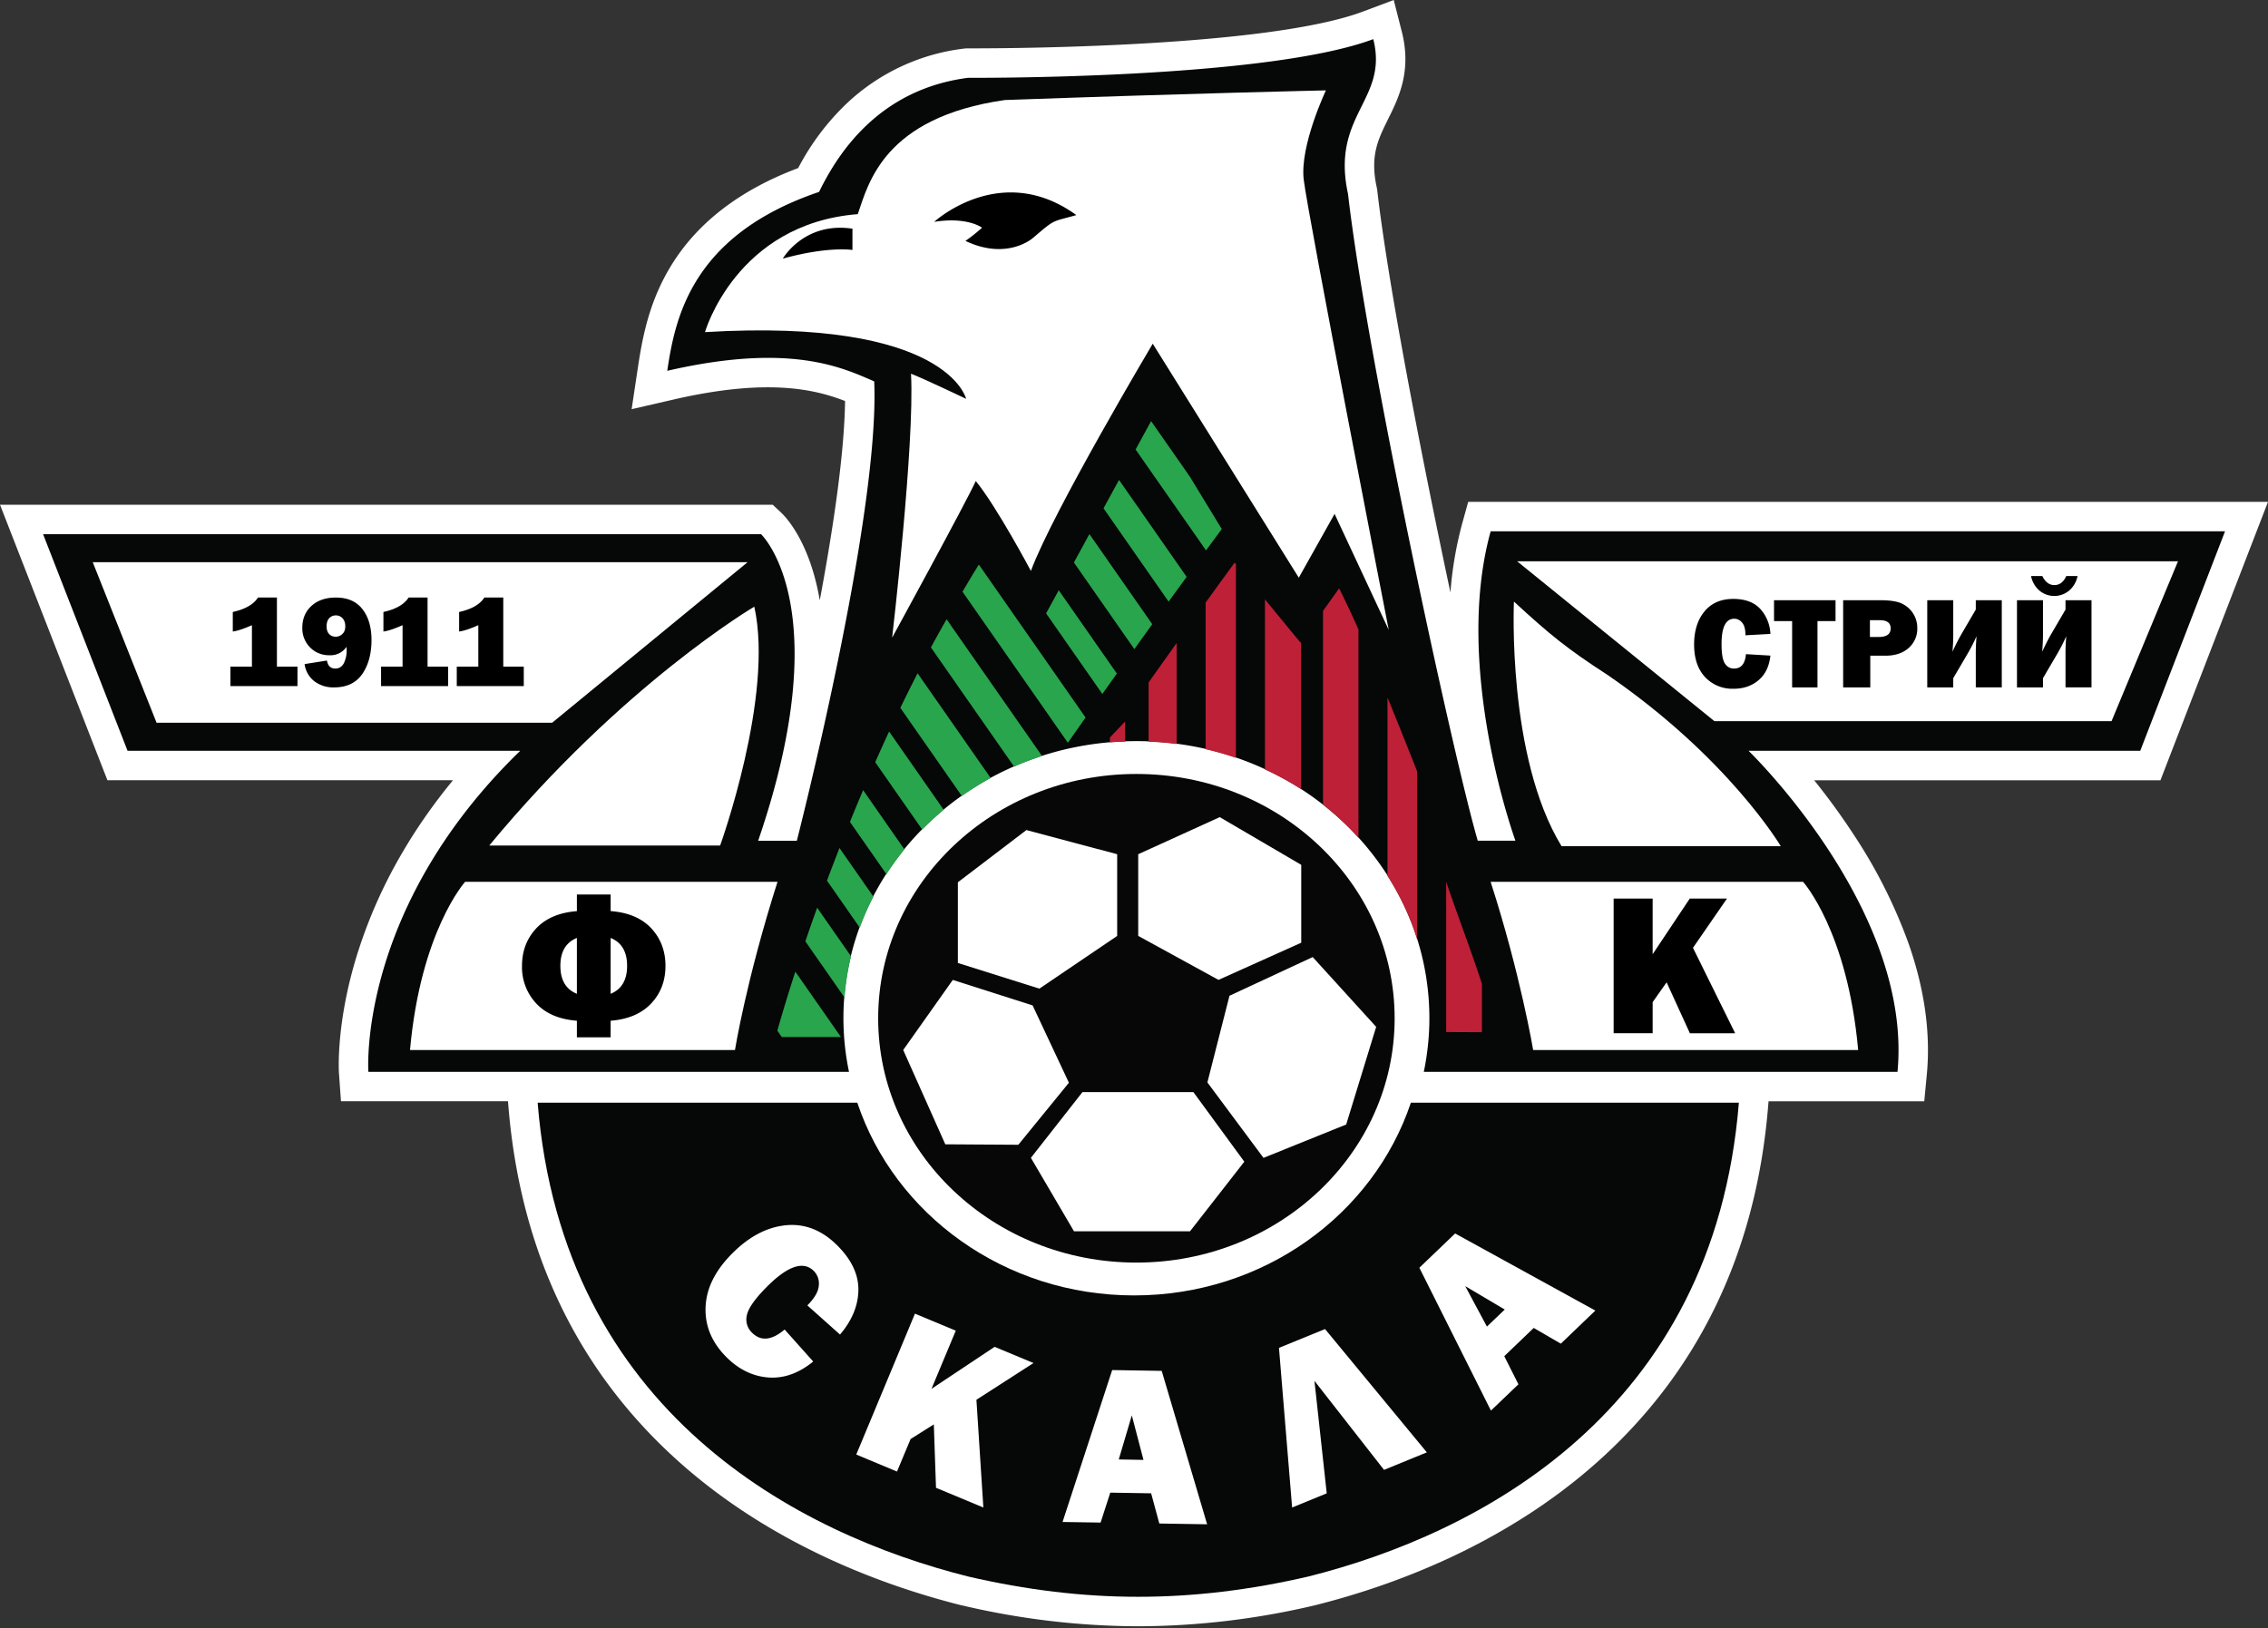
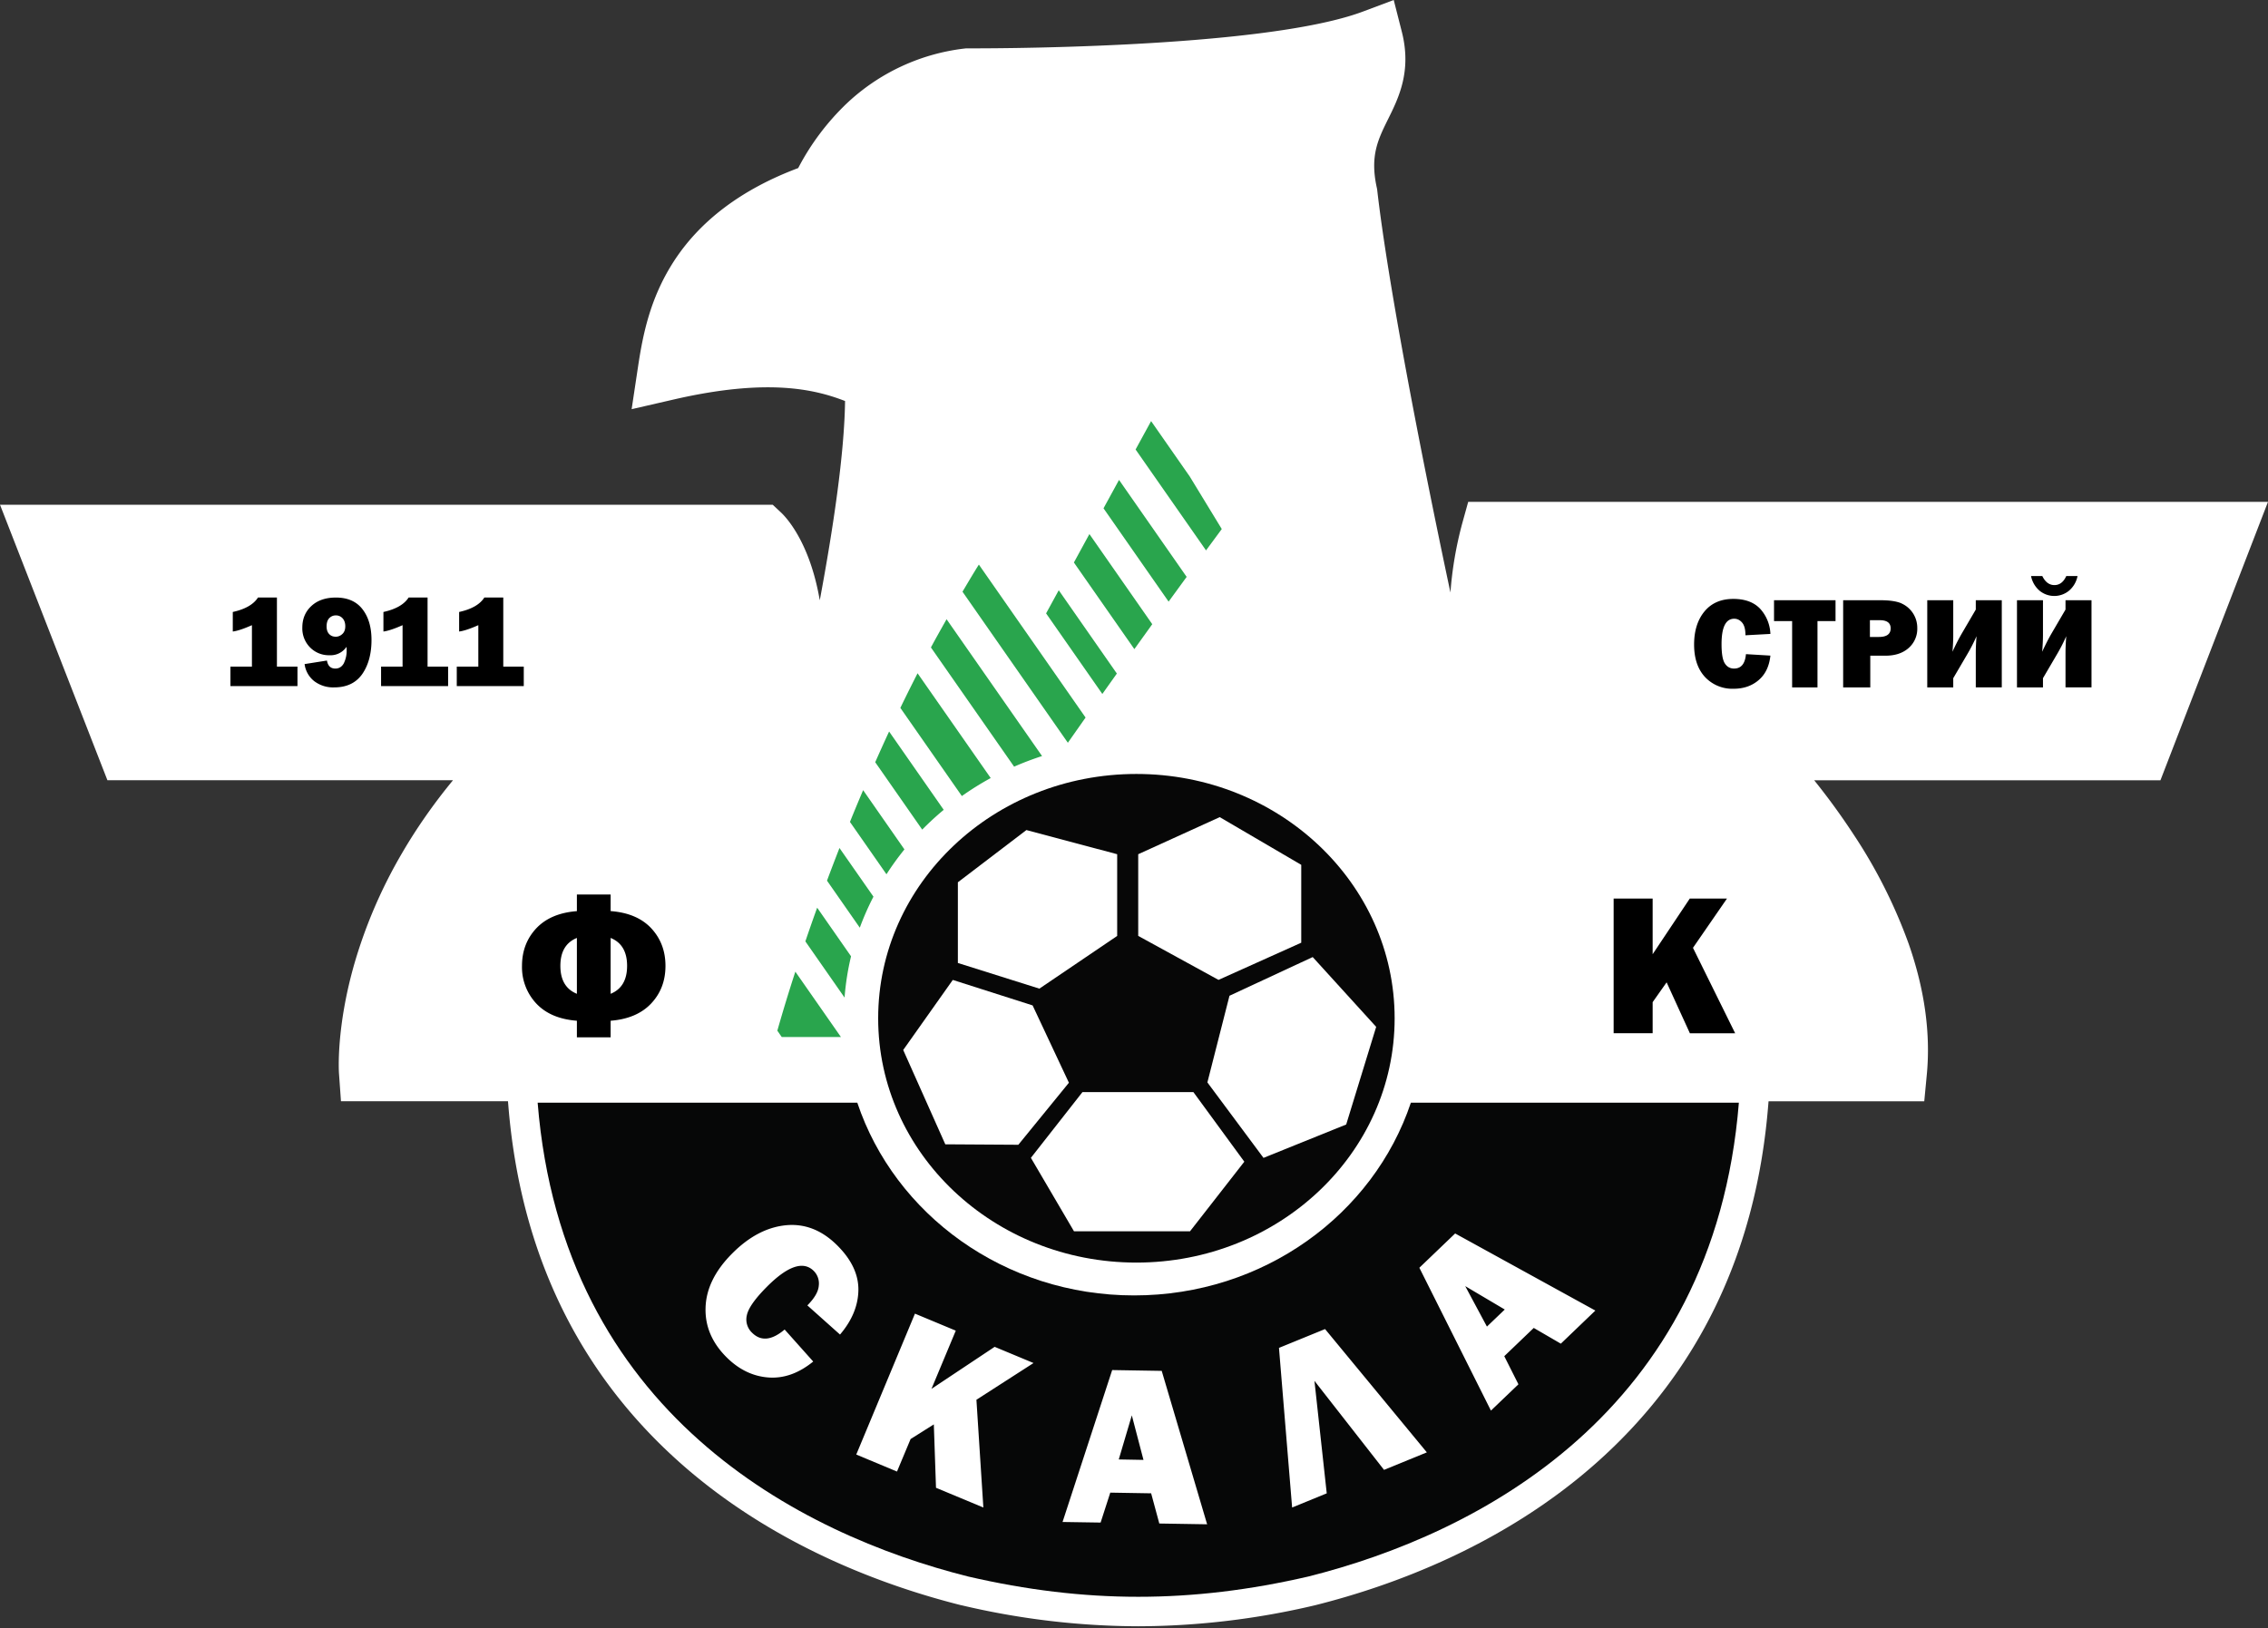
<svg xmlns="http://www.w3.org/2000/svg" width="500" height="359" fill="none">
  <rect width="100%" height="100%" fill="#333333" stroke="none" />
  <path fill="#fff" d="M500 110.66H323.68l-1.32 4.76a81.61 81.61 0 0 0-2.6 15.24c-6.69-31.48-13.8-68.4-16.13-88.65l-.04-.33-.07-.32c-1.52-6.98.25-10.54 2.48-15.06 2.34-4.71 5.25-10.59 3.05-19.27L307.26 0l-6.79 2.55c-22.48 8.43-86.37 8.12-87.02 8.11h-.43l-.44.05a45.5 45.5 0 0 0-25.95 12.14 54.53 54.53 0 0 0-10.66 14.21c-12.5 4.69-21.78 11.7-27.6 20.85-5.12 8.05-6.66 16.03-7.7 22.88l-1.42 9.44 9.3-2.14c20.52-4.72 30.95-2.3 37.75.34-.15 11.6-2.6 28-5.57 43.94l-.26-1.38c-2.33-11.9-7.28-17.02-8.24-17.93l-1.88-1.76H0l23.68 60.75h76.19c-4.24 5.15-8 10.52-11.22 16.05a107.51 107.51 0 0 0-10.45 24.16c-4.14 14.28-3.5 24.14-3.46 24.55l.43 6.03h36.82l.07.86c2.6 32.25 15.3 58.75 37.75 78.76 20.54 18.3 45.06 27.23 62.02 31.5l.12.02a171.1 171.1 0 0 0 38.99 4.64 171.1 171.1 0 0 0 38.99-4.64l.12-.03c16.95-4.26 41.47-13.19 62.02-31.49 22.45-20 35.16-46.5 37.75-78.76l.07-.85h34.33l.56-5.88c.87-9.12-.49-18.85-4.03-28.94a112.59 112.59 0 0 0-12.14-24.06 150.8 150.8 0 0 0-8.66-11.91h76.34l23.71-61.4Z" />
-   <path fill="#060707" d="M311.04 243.16c-8.26 24.65-32.45 42.5-61.02 42.5-28.58 0-52.77-17.85-61.02-42.5h-70.47c5.52 68.53 57.8 95.15 94.88 104.48 25.8 5.97 49.26 5.97 75.06 0 37.09-9.33 89.37-35.95 94.88-104.48h-72.31Z" />
+   <path fill="#060707" d="M311.04 243.16c-8.26 24.65-32.45 42.5-61.02 42.5-28.58 0-52.77-17.85-61.02-42.5h-70.47c5.52 68.53 57.8 95.15 94.88 104.48 25.8 5.97 49.26 5.97 75.06 0 37.09-9.33 89.37-35.95 94.88-104.48Z" />
  <path fill="#070707" d="M250.53 278.42c31.44 0 56.93-24.12 56.93-53.87 0-29.76-25.49-53.88-56.93-53.88s-56.93 24.12-56.93 53.88c0 29.75 25.49 53.87 56.93 53.87Z" />
  <path fill="#fff" d="M286.87 190.71v17.17l-18.24 8.2-17.7-9.7v-18.01l17.97-8.18 17.97 10.52ZM289.39 211.05l-18.34 8.53-4.87 19.11 12.37 16.64 18.23-7.36 6.61-21.53-14-15.4ZM211.17 194.55v17.8l17.97 5.66 17.15-11.62v-18.02l-20.01-5.33-15.1 11.51ZM210.05 216.09l17.6 5.62 8 17.05-11.15 13.68-16.1-.1-9.28-20.8 10.93-15.45ZM250.02 240.82h-11.38l-11.37 14.5 9.5 16.2h25.58l11.97-15.35-11.23-15.35h-13.07Z" />
-   <path fill="#060707" d="M490.53 117.16h-161.9c-8.4 30.28 5.46 68.23 5.46 68.23h-8.31c-5.36-18.38-24.43-106.27-28.6-142.64-3.81-17.49 8.98-20.68 5.57-34.12-23.88 8.96-89.34 8.53-89.34 8.53-19.8 2.56-28.78 16.85-32.84 25.16-28.35 9.6-31.76 28.15-33.47 39.45 26.86-6.19 38.38-.85 45.63 2.34 1.28 29.85-17.06 101.29-17.06 101.29h-8.53c17.7-51.6.64-67.6.64-67.6H9.5l18.62 47.76h86.57c-36.03 34.97-33.48 70.8-33.48 70.8h105.96a58.22 58.22 0 0 1-1.23-11.8c0-33.76 28.92-61.13 64.59-61.13s64.59 27.37 64.59 61.13c0 4.04-.44 7.98-1.23 11.8h104.43c3.4-35.83-32.84-70.8-32.84-70.8h86.36l18.69-48.4Z" />
-   <path fill="#fff" d="M155.42 73.24s6.82-23.88 33.69-26.02c2.34-6.82 5.75-21.32 32.4-25.16 40.5-1.46 70.8-2.13 70.8-2.13s-5.76 12.15-4.9 19.62c.84 7.46 18.75 99.36 18.75 99.36l-11.94-25.59-7.89 14.07-32.2-51.6s-22.17 37.32-26.86 50.11c0 0-7.46-14.07-12.15-19.83-2.13 4.7-18.44 34.54-18.44 34.54s5-42.85 4.16-58.2c2.77 1.06 12.15 5.54 12.15 5.54s-4.05-17.91-57.57-14.71Z" />
-   <path fill="#000" d="M172.58 57.03s4.69-8.2 15.35-6.6v4.69s-5.33-.86-15.35 1.91ZM205.95 48.92s14.71-13.54 31.34-1.49c-5.65 1.6-4.54.78-9.58 5.05 0 0-5.63 5.04-14.87.64a35.7 35.7 0 0 0 3.66-2.91s-3.2-2.46-10.55-1.29Z" />
-   <path fill="#fff" d="m20.45 123.98 14.07 35.4h87.2l43.08-35.4H20.45ZM166.29 133.78s-29 17.06-58.43 52.67h50.9s11.93-32.98 7.53-52.67ZM102.54 194.45s-9.8 10.88-12.15 37.1h71.64s2.48-15.45 9.38-37.1h-68.87ZM397.5 194.45s9.8 10.88 12.15 37.1H338s-2.78-16.64-9.38-37.1h68.87ZM480.16 123.77h-145.7l43.49 35.25h87.56l14.65-35.25ZM333.76 132.66s-1.58 34.18 10.5 53.94h48.33s-11.51-19.47-38.24-37.8c-8.81-5.7-12.65-8.83-20.59-16.14Z" />
-   <path fill="#BE2037" d="M312.42 170.1c-2.2-5.58-4.4-11.09-6.54-16.28v39.35c2.76 4.34 4.99 9 6.54 13.96V170.1ZM286.83 141.49l-.14.2-7.82-9.51v37.51a65.91 65.91 0 0 1 7.96 4.31V141.5ZM299.49 184.75v-45.94a213.1 213.1 0 0 0-4.27-9.07l-3.55 4.98v42.71a63.51 63.51 0 0 1 7.81 7.32ZM318.82 194.47v33.12c3.23 0 5.54.03 7.88.03v-10.69c-2.42-7.42-4.42-12.45-7.88-22.46ZM248.03 159.09c-1.14 1.28-1.79 1.87-3.34 3.55v1.07c1.1-.09 2.22-.12 3.34-.16v-4.46ZM272.47 124.4l-.28-.34s-2.45 3.35-6.4 8.82v32.34c2.28.52 4.5 1.16 6.68 1.9V124.4ZM259.4 141.8c-1.93 2.7-4 5.61-6.18 8.7v13.06c2.09.08 4.15.25 6.18.51v-22.26Z" />
  <path fill="#29A54D" d="M202.29 148.46a384 384 0 0 0-3.8 7.64l13.56 19.44a64.8 64.8 0 0 1 6.36-3.97l-16.12-23.1ZM208.05 178.58l-12.04-17.27a426.54 426.54 0 0 0-3.06 6.77l10.36 14.86a64.25 64.25 0 0 1 4.74-4.36ZM208.68 136.55c-1.16 2.07-2.33 4.13-3.45 6.22l18.34 26.29c2-.88 4.05-1.65 6.16-2.34l-21.05-30.17ZM239.33 158.24l-11.92-17.1-2.99-4.28-8.62-12.36c-1.24 1.97-2.42 3.98-3.61 5.98l23.23 33.31 3.9-5.55ZM269.35 116.66l-7.05-11.57-8.53-12.23-3.42 6.26 15.53 22.25 3.47-4.71ZM261.6 127.2l-14.9-21.37-3.42 6.26 14.35 20.58 3.98-5.46ZM254.03 137.65l-13.86-19.88-3.42 6.27 13.33 19.1 3.95-5.5ZM246.22 148.53l-12.81-18.37-2.79 5.1 12.4 17.77 3.2-4.5ZM190.28 174.25c-1 2.37-1.98 4.7-2.9 7l8.05 11.54a61.03 61.03 0 0 1 3.96-5.48l-9.1-13.06ZM185.07 187c-.96 2.46-1.89 4.88-2.75 7.2l7.23 10.37a59.59 59.59 0 0 1 3.01-6.84L185.07 187ZM180.15 200.16c-.94 2.6-1.81 5.1-2.6 7.43l8.64 12.39c.24-3.1.72-6.14 1.43-9.1l-7.47-10.72ZM171.37 227.28l.97 1.4h13.05l-10.05-14.41a358.39 358.39 0 0 0-3.97 13.01Z" />
  <path fill="#000" d="M127.18 225.09c-3.9-.3-6.88-1.58-8.97-3.82a11.7 11.7 0 0 1-3.13-8.28c0-3.28 1.05-6.03 3.14-8.27 2.1-2.23 5.08-3.5 8.96-3.8v-3.66h7.44v3.65c3.92.3 6.91 1.58 8.99 3.83 2.07 2.25 3.1 5 3.1 8.25 0 3.3-1.05 6.06-3.16 8.3-2.1 2.23-5.09 3.5-8.93 3.8v3.66h-7.44v-3.66Zm0-18.26c-2.43.99-3.64 3.04-3.64 6.16s1.21 5.17 3.64 6.16v-12.32Zm7.44 12.32c2.42-.99 3.63-3.04 3.63-6.16s-1.2-5.17-3.63-6.16v12.32ZM382.53 227.85h-9.98l-5.13-11.23-3.08 4.37v6.85h-8.6v-29.7h8.6v12.28l8.19-12.28h8.2l-7.5 10.87 9.3 18.84ZM61.05 147h4.53v4.29H50.8V147h4.74v-9.14c-1.8.8-3.2 1.27-4.22 1.4v-4.31c2.73-.6 4.58-1.66 5.56-3.19h4.17v15.24ZM67.15 146.44l4.93-.78c.2 1.18.82 1.77 1.85 1.77.8 0 1.42-.38 1.85-1.13a6.3 6.3 0 0 0 .64-3.1c0-.14 0-.34-.02-.57a4.24 4.24 0 0 1-3.74 1.86 5.8 5.8 0 0 1-4.3-1.72 5.95 5.95 0 0 1-1.71-4.38c0-1.94.67-3.53 2-4.76 1.34-1.24 3.14-1.86 5.4-1.86 2.58 0 4.54.86 5.86 2.57 1.33 1.72 1.99 3.97 1.99 6.78 0 3.09-.7 5.6-2.06 7.55-1.38 1.94-3.43 2.91-6.15 2.91a6.9 6.9 0 0 1-4.41-1.37 5.73 5.73 0 0 1-2.13-3.77Zm6.82-6.03c.57 0 1.07-.2 1.5-.6.44-.4.65-.97.65-1.7 0-.74-.2-1.33-.59-1.76-.4-.43-.9-.65-1.49-.65-.56 0-1.04.2-1.44.6-.4.41-.6 1.02-.6 1.82 0 .72.18 1.28.55 1.68.37.4.85.6 1.42.6ZM94.26 147h4.53v4.29H84.01V147h4.74v-9.14c-1.8.8-3.2 1.27-4.22 1.4v-4.31c2.73-.6 4.58-1.66 5.56-3.19h4.17v15.24ZM110.94 147h4.53v4.29H100.7V147h4.75v-9.14c-1.8.8-3.21 1.27-4.23 1.4v-4.31c2.73-.6 4.59-1.66 5.56-3.19h4.17v15.24ZM382.32 136.44c.67 0 1.25.28 1.74.85.5.58.74 1.5.74 2.8l5.5-.3a8.7 8.7 0 0 0-2.31-5.6c-1.37-1.41-3.32-2.12-5.87-2.12-2.72 0-4.84.93-6.36 2.77-1.52 1.85-2.28 4.28-2.28 7.3 0 3.04.8 5.42 2.4 7.15a8.23 8.23 0 0 0 6.33 2.59c2.17 0 4-.63 5.48-1.89 1.49-1.26 2.36-3.06 2.61-5.42l-5.39-.32c-.19 2.12-1.06 3.18-2.62 3.18-.87 0-1.55-.38-2.03-1.13-.49-.75-.73-2.17-.73-4.26 0-3.74.93-5.6 2.8-5.6ZM391.1 136.96h3.99v14.62h5.59v-14.62h3.98v-4.6H391.1v4.6ZM419.21 133.06c-1.06-.47-2.62-.7-4.66-.7h-8.21v19.22h5.98v-6.99h3.34c2.13 0 3.83-.56 5.11-1.69a5.63 5.63 0 0 0 1.91-4.43 5.87 5.87 0 0 0-3.47-5.4Zm-5 7.4h-1.97v-3.7h2.16c1.61 0 2.41.6 2.41 1.8 0 1.27-.87 1.9-2.6 1.9ZM435.58 134.42l-3.04 5.2c-.7 1.2-1.4 2.56-2.1 4.1.12-1.42.17-2.63.17-3.66v-7.7h-5.73v19.22h5.73v-2.03l3.03-5.17a38.21 38.21 0 0 0 2.1-4.08c-.1 1.33-.16 2.54-.16 3.64v7.64h5.73v-19.22h-5.73v2.06ZM449.75 130.35a5.12 5.12 0 0 0 6.33-.05 5.61 5.61 0 0 0 1.93-3.28h-2.48c-.6 1.33-1.47 2-2.62 2-1.13 0-2.02-.67-2.67-2h-2.48a5.67 5.67 0 0 0 1.99 3.33ZM455.36 132.36v2.06l-3.04 5.2c-.7 1.2-1.4 2.56-2.1 4.1.11-1.42.17-2.63.17-3.66v-7.7h-5.73v19.22h5.73v-2.03l3.03-5.17a38.59 38.59 0 0 0 2.1-4.08c-.1 1.33-.16 2.54-.16 3.64v7.64h5.73v-19.22h-5.73Z" />
  <path fill="#fff" d="m172.98 293.18 6.3 7.06c-3.22 2.62-6.53 3.78-9.94 3.51-3.4-.27-6.44-1.75-9.14-4.43-3.24-3.22-4.8-6.9-4.65-11.02.14-4.13 2.08-8.08 5.84-11.86 3.72-3.75 7.67-5.83 11.84-6.25 4.17-.41 7.95 1.06 11.33 4.42 3.16 3.14 4.72 6.43 4.68 9.86-.05 3.44-1.4 6.71-4.05 9.82l-7.2-6.43c1.59-1.6 2.43-3.05 2.52-4.37a3.9 3.9 0 0 0-1.1-3.22c-2.3-2.3-5.77-1.12-10.38 3.52-2.58 2.6-4.04 4.67-4.37 6.2a4.01 4.01 0 0 0 1.14 3.9c1.94 1.93 4.33 1.7 7.18-.71ZM216.79 332.43l-10.44-4.35-.48-13.98-5.12 3.23-3 7.17-8.98-3.75 12.94-31.07 9 3.75-5.36 12.84 13.93-9.27 8.57 3.57-12.59 8.1 1.53 23.76ZM255.58 335.96l-1.8-6.66-9.01-.15-2.13 6.6-8.39-.13 10.94-33.5 10.92.18 10.01 33.83-10.54-.17Zm-8.94-14.13 5.45.1-2.57-9.82-2.88 9.72ZM292.5 329.3l-7.64 3.13-2.9-35.2 10.16-4.15 22.44 27.19-9.44 3.86-15.34-19.63 2.71 24.8ZM344.1 296.3l-5.97-3.47-6.5 6.23 3.12 6.2-6.06 5.8-15.78-31.5 7.89-7.56 30.91 17-7.61 7.3Zm-16.3-3.76 3.94-3.77-8.72-5.16 4.79 8.93Z" />
</svg>